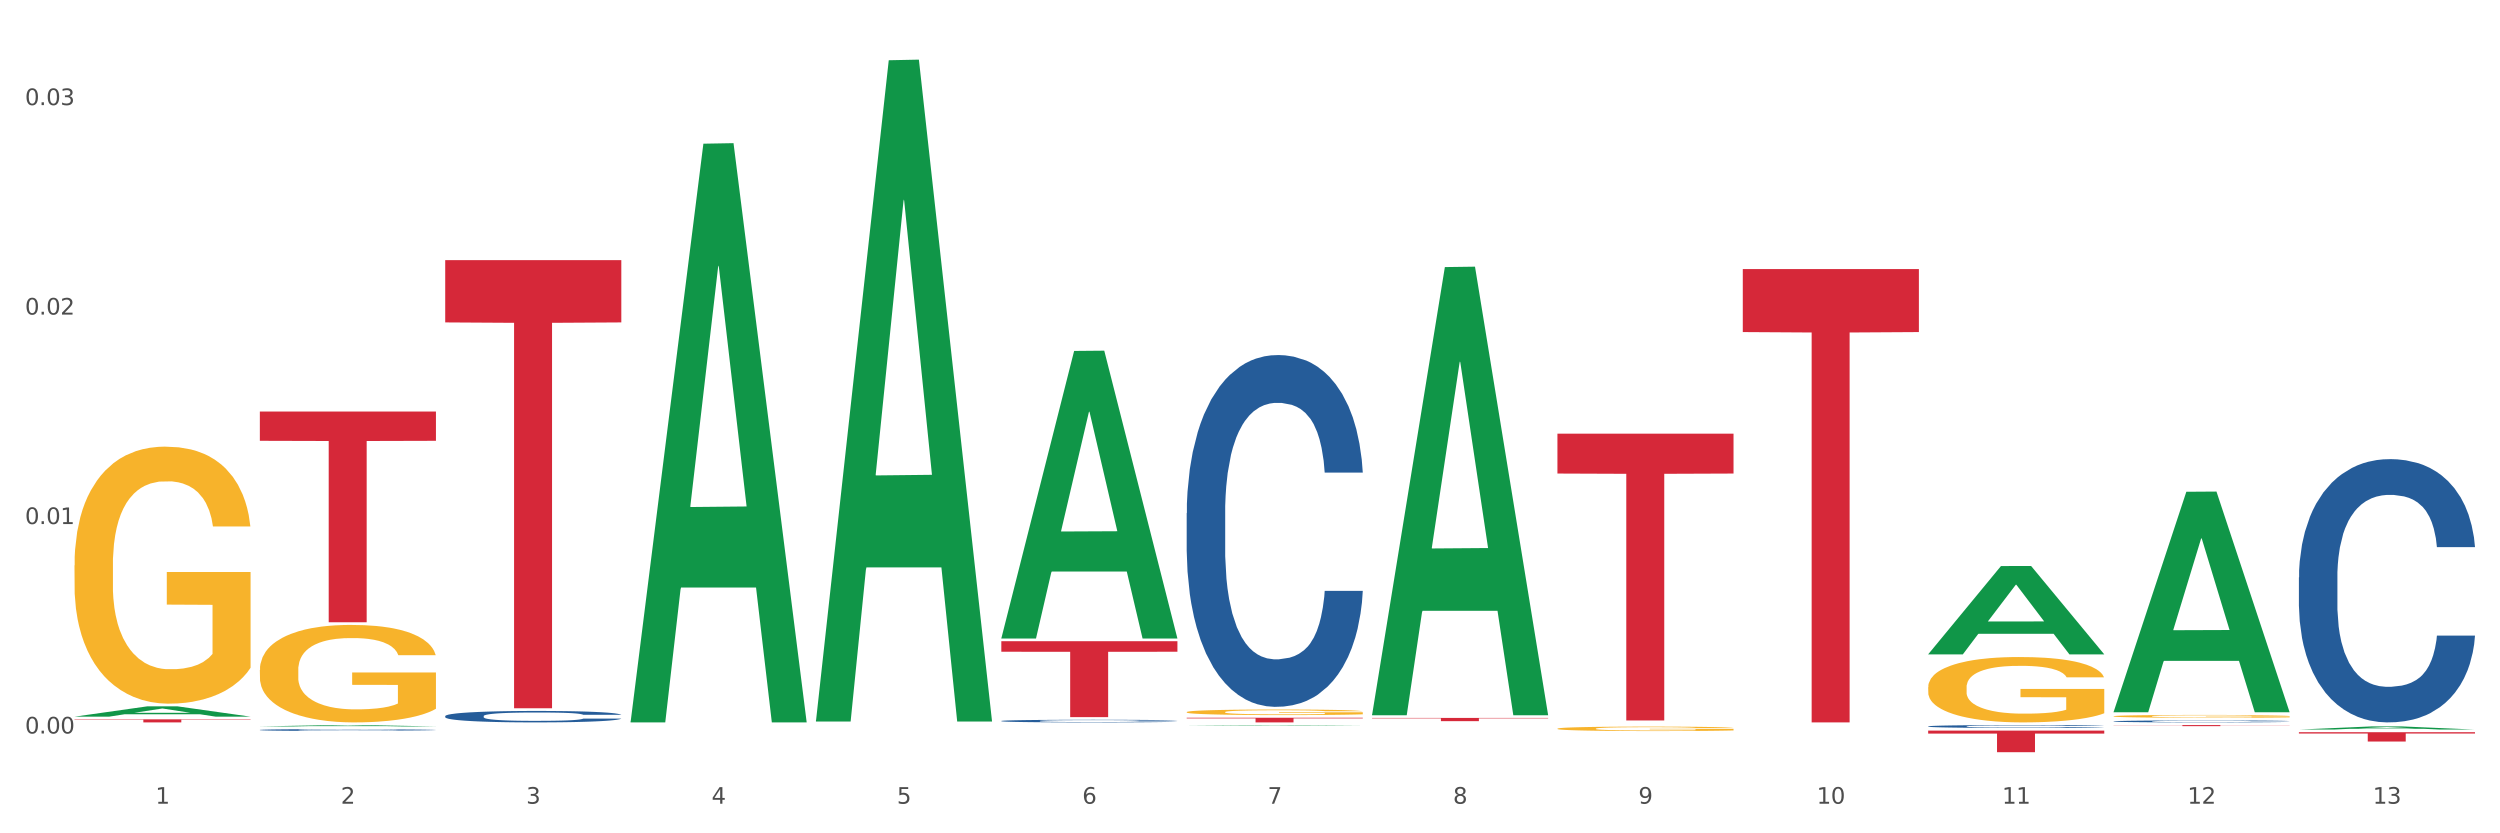
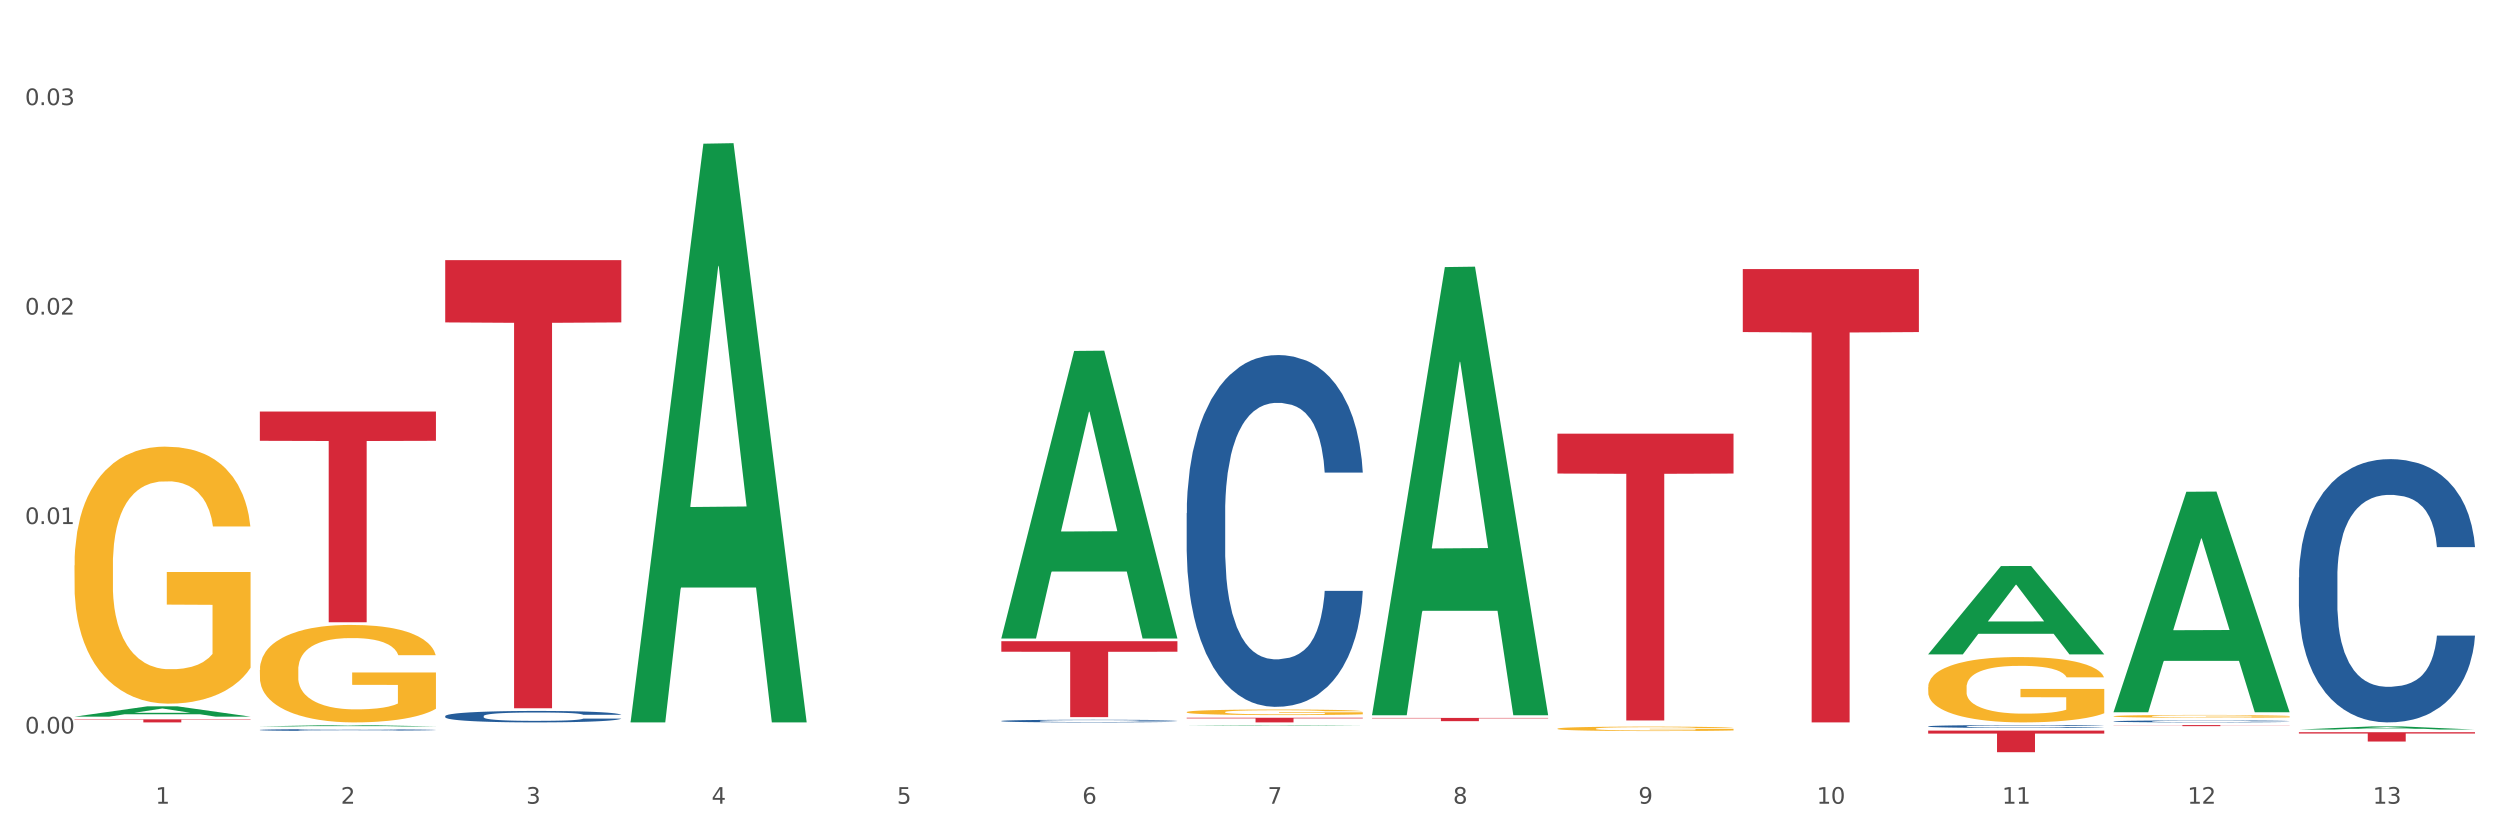
<svg xmlns="http://www.w3.org/2000/svg" xmlns:xlink="http://www.w3.org/1999/xlink" width="1080pt" height="360pt" viewBox="0 0 1080 360" version="1.1">
  <rect x="0" y="0" width="1080" height="360" fill="#333333" stroke="none" />
  <defs>
    <style type="text/css">*{stroke-linejoin: round; stroke-linecap: butt}</style>
  </defs>
  <g id="figure_1">
    <g id="patch_1">
      <path d="M 0 360  L 1080 360  L 1080 0  L 0 0  z " style="fill: #ffffff; stroke: #ffffff; stroke-linejoin: miter" />
    </g>
    <g id="axes_1">
      <g id="matplotlib.axis_1">
        <g id="xtick_1">
          <g id="text_1">
            <g style="fill: #4d4d4d" transform="translate(67.159 347.204) scale(0.096 -0.096)">
              <defs>
                <path id="DejaVuSans-31" d="M 794 531  L 1825 531  L 1825 4091  L 703 3866  L 703 4441  L 1819 4666  L 2450 4666  L 2450 531  L 3481 531  L 3481 0  L 794 0  L 794 531  z " transform="scale(0.016)" />
              </defs>
              <use xlink:href="#DejaVuSans-31" />
            </g>
          </g>
        </g>
        <g id="xtick_2">
          <g id="text_2">
            <g style="fill: #4d4d4d" transform="translate(147.238 347.204) scale(0.096 -0.096)">
              <defs>
                <path id="DejaVuSans-32" d="M 1228 531  L 3431 531  L 3431 0  L 469 0  L 469 531  Q 828 903 1448 1529  Q 2069 2156 2228 2338  Q 2531 2678 2651 2914  Q 2772 3150 2772 3378  Q 2772 3750 2511 3984  Q 2250 4219 1831 4219  Q 1534 4219 1204 4116  Q 875 4013 500 3803  L 500 4441  Q 881 4594 1212 4672  Q 1544 4750 1819 4750  Q 2544 4750 2975 4387  Q 3406 4025 3406 3419  Q 3406 3131 3298 2873  Q 3191 2616 2906 2266  Q 2828 2175 2409 1742  Q 1991 1309 1228 531  z " transform="scale(0.016)" />
              </defs>
              <use xlink:href="#DejaVuSans-32" />
            </g>
          </g>
        </g>
        <g id="xtick_3">
          <g id="text_3">
            <g style="fill: #4d4d4d" transform="translate(227.317 347.204) scale(0.096 -0.096)">
              <defs>
                <path id="DejaVuSans-33" d="M 2597 2516  Q 3050 2419 3304 2112  Q 3559 1806 3559 1356  Q 3559 666 3084 287  Q 2609 -91 1734 -91  Q 1441 -91 1130 -33  Q 819 25 488 141  L 488 750  Q 750 597 1062 519  Q 1375 441 1716 441  Q 2309 441 2620 675  Q 2931 909 2931 1356  Q 2931 1769 2642 2001  Q 2353 2234 1838 2234  L 1294 2234  L 1294 2753  L 1863 2753  Q 2328 2753 2575 2939  Q 2822 3125 2822 3475  Q 2822 3834 2567 4026  Q 2313 4219 1838 4219  Q 1578 4219 1281 4162  Q 984 4106 628 3988  L 628 4550  Q 988 4650 1302 4700  Q 1616 4750 1894 4750  Q 2613 4750 3031 4423  Q 3450 4097 3450 3541  Q 3450 3153 3228 2886  Q 3006 2619 2597 2516  z " transform="scale(0.016)" />
              </defs>
              <use xlink:href="#DejaVuSans-33" />
            </g>
          </g>
        </g>
        <g id="xtick_4">
          <g id="text_4">
            <g style="fill: #4d4d4d" transform="translate(307.396 347.204) scale(0.096 -0.096)">
              <defs>
                <path id="DejaVuSans-34" d="M 2419 4116  L 825 1625  L 2419 1625  L 2419 4116  z M 2253 4666  L 3047 4666  L 3047 1625  L 3713 1625  L 3713 1100  L 3047 1100  L 3047 0  L 2419 0  L 2419 1100  L 313 1100  L 313 1709  L 2253 4666  z " transform="scale(0.016)" />
              </defs>
              <use xlink:href="#DejaVuSans-34" />
            </g>
          </g>
        </g>
        <g id="xtick_5">
          <g id="text_5">
            <g style="fill: #4d4d4d" transform="translate(387.475 347.204) scale(0.096 -0.096)">
              <defs>
                <path id="DejaVuSans-35" d="M 691 4666  L 3169 4666  L 3169 4134  L 1269 4134  L 1269 2991  Q 1406 3038 1543 3061  Q 1681 3084 1819 3084  Q 2600 3084 3056 2656  Q 3513 2228 3513 1497  Q 3513 744 3044 326  Q 2575 -91 1722 -91  Q 1428 -91 1123 -41  Q 819 9 494 109  L 494 744  Q 775 591 1075 516  Q 1375 441 1709 441  Q 2250 441 2565 725  Q 2881 1009 2881 1497  Q 2881 1984 2565 2268  Q 2250 2553 1709 2553  Q 1456 2553 1204 2497  Q 953 2441 691 2322  L 691 4666  z " transform="scale(0.016)" />
              </defs>
              <use xlink:href="#DejaVuSans-35" />
            </g>
          </g>
        </g>
        <g id="xtick_6">
          <g id="text_6">
            <g style="fill: #4d4d4d" transform="translate(467.554 347.204) scale(0.096 -0.096)">
              <defs>
                <path id="DejaVuSans-36" d="M 2113 2584  Q 1688 2584 1439 2293  Q 1191 2003 1191 1497  Q 1191 994 1439 701  Q 1688 409 2113 409  Q 2538 409 2786 701  Q 3034 994 3034 1497  Q 3034 2003 2786 2293  Q 2538 2584 2113 2584  z M 3366 4563  L 3366 3988  Q 3128 4100 2886 4159  Q 2644 4219 2406 4219  Q 1781 4219 1451 3797  Q 1122 3375 1075 2522  Q 1259 2794 1537 2939  Q 1816 3084 2150 3084  Q 2853 3084 3261 2657  Q 3669 2231 3669 1497  Q 3669 778 3244 343  Q 2819 -91 2113 -91  Q 1303 -91 875 529  Q 447 1150 447 2328  Q 447 3434 972 4092  Q 1497 4750 2381 4750  Q 2619 4750 2861 4703  Q 3103 4656 3366 4563  z " transform="scale(0.016)" />
              </defs>
              <use xlink:href="#DejaVuSans-36" />
            </g>
          </g>
        </g>
        <g id="xtick_7">
          <g id="text_7">
            <g style="fill: #4d4d4d" transform="translate(547.634 347.204) scale(0.096 -0.096)">
              <defs>
                <path id="DejaVuSans-37" d="M 525 4666  L 3525 4666  L 3525 4397  L 1831 0  L 1172 0  L 2766 4134  L 525 4134  L 525 4666  z " transform="scale(0.016)" />
              </defs>
              <use xlink:href="#DejaVuSans-37" />
            </g>
          </g>
        </g>
        <g id="xtick_8">
          <g id="text_8">
            <g style="fill: #4d4d4d" transform="translate(627.713 347.204) scale(0.096 -0.096)">
              <defs>
                <path id="DejaVuSans-38" d="M 2034 2216  Q 1584 2216 1326 1975  Q 1069 1734 1069 1313  Q 1069 891 1326 650  Q 1584 409 2034 409  Q 2484 409 2743 651  Q 3003 894 3003 1313  Q 3003 1734 2745 1975  Q 2488 2216 2034 2216  z M 1403 2484  Q 997 2584 770 2862  Q 544 3141 544 3541  Q 544 4100 942 4425  Q 1341 4750 2034 4750  Q 2731 4750 3128 4425  Q 3525 4100 3525 3541  Q 3525 3141 3298 2862  Q 3072 2584 2669 2484  Q 3125 2378 3379 2068  Q 3634 1759 3634 1313  Q 3634 634 3220 271  Q 2806 -91 2034 -91  Q 1263 -91 848 271  Q 434 634 434 1313  Q 434 1759 690 2068  Q 947 2378 1403 2484  z M 1172 3481  Q 1172 3119 1398 2916  Q 1625 2713 2034 2713  Q 2441 2713 2670 2916  Q 2900 3119 2900 3481  Q 2900 3844 2670 4047  Q 2441 4250 2034 4250  Q 1625 4250 1398 4047  Q 1172 3844 1172 3481  z " transform="scale(0.016)" />
              </defs>
              <use xlink:href="#DejaVuSans-38" />
            </g>
          </g>
        </g>
        <g id="xtick_9">
          <g id="text_9">
            <g style="fill: #4d4d4d" transform="translate(707.792 347.204) scale(0.096 -0.096)">
              <defs>
                <path id="DejaVuSans-39" d="M 703 97  L 703 672  Q 941 559 1184 500  Q 1428 441 1663 441  Q 2288 441 2617 861  Q 2947 1281 2994 2138  Q 2813 1869 2534 1725  Q 2256 1581 1919 1581  Q 1219 1581 811 2004  Q 403 2428 403 3163  Q 403 3881 828 4315  Q 1253 4750 1959 4750  Q 2769 4750 3195 4129  Q 3622 3509 3622 2328  Q 3622 1225 3098 567  Q 2575 -91 1691 -91  Q 1453 -91 1209 -44  Q 966 3 703 97  z M 1959 2075  Q 2384 2075 2632 2365  Q 2881 2656 2881 3163  Q 2881 3666 2632 3958  Q 2384 4250 1959 4250  Q 1534 4250 1286 3958  Q 1038 3666 1038 3163  Q 1038 2656 1286 2365  Q 1534 2075 1959 2075  z " transform="scale(0.016)" />
              </defs>
              <use xlink:href="#DejaVuSans-39" />
            </g>
          </g>
        </g>
        <g id="xtick_10">
          <g id="text_10">
            <g style="fill: #4d4d4d" transform="translate(784.817 347.204) scale(0.096 -0.096)">
              <defs>
                <path id="DejaVuSans-30" d="M 2034 4250  Q 1547 4250 1301 3770  Q 1056 3291 1056 2328  Q 1056 1369 1301 889  Q 1547 409 2034 409  Q 2525 409 2770 889  Q 3016 1369 3016 2328  Q 3016 3291 2770 3770  Q 2525 4250 2034 4250  z M 2034 4750  Q 2819 4750 3233 4129  Q 3647 3509 3647 2328  Q 3647 1150 3233 529  Q 2819 -91 2034 -91  Q 1250 -91 836 529  Q 422 1150 422 2328  Q 422 3509 836 4129  Q 1250 4750 2034 4750  z " transform="scale(0.016)" />
              </defs>
              <use xlink:href="#DejaVuSans-31" />
              <use xlink:href="#DejaVuSans-30" transform="translate(63.623 0)" />
            </g>
          </g>
        </g>
        <g id="xtick_11">
          <g id="text_11">
            <g style="fill: #4d4d4d" transform="translate(864.896 347.204) scale(0.096 -0.096)">
              <use xlink:href="#DejaVuSans-31" />
              <use xlink:href="#DejaVuSans-31" transform="translate(63.623 0)" />
            </g>
          </g>
        </g>
        <g id="xtick_12">
          <g id="text_12">
            <g style="fill: #4d4d4d" transform="translate(944.975 347.204) scale(0.096 -0.096)">
              <use xlink:href="#DejaVuSans-31" />
              <use xlink:href="#DejaVuSans-32" transform="translate(63.623 0)" />
            </g>
          </g>
        </g>
        <g id="xtick_13">
          <g id="text_13">
            <g style="fill: #4d4d4d" transform="translate(1025.054 347.204) scale(0.096 -0.096)">
              <use xlink:href="#DejaVuSans-31" />
              <use xlink:href="#DejaVuSans-33" transform="translate(63.623 0)" />
            </g>
          </g>
        </g>
        <g id="xtick_14" />
        <g id="xtick_15" />
        <g id="xtick_16" />
        <g id="xtick_17" />
        <g id="xtick_18" />
        <g id="xtick_19" />
        <g id="xtick_20" />
        <g id="xtick_21" />
        <g id="xtick_22" />
        <g id="xtick_23" />
        <g id="xtick_24" />
        <g id="xtick_25" />
      </g>
      <g id="matplotlib.axis_2">
        <g id="ytick_1">
          <g id="text_14">
            <g style="fill: #4d4d4d" transform="translate(10.8 316.874) scale(0.096 -0.096)">
              <defs>
                <path id="DejaVuSans-2e" d="M 684 794  L 1344 794  L 1344 0  L 684 0  L 684 794  z " transform="scale(0.016)" />
              </defs>
              <use xlink:href="#DejaVuSans-30" />
              <use xlink:href="#DejaVuSans-2e" transform="translate(63.623 0)" />
              <use xlink:href="#DejaVuSans-30" transform="translate(95.41 0)" />
              <use xlink:href="#DejaVuSans-30" transform="translate(159.033 0)" />
            </g>
          </g>
        </g>
        <g id="ytick_2">
          <g id="text_15">
            <g style="fill: #4d4d4d" transform="translate(10.8 226.386) scale(0.096 -0.096)">
              <use xlink:href="#DejaVuSans-30" />
              <use xlink:href="#DejaVuSans-2e" transform="translate(63.623 0)" />
              <use xlink:href="#DejaVuSans-30" transform="translate(95.41 0)" />
              <use xlink:href="#DejaVuSans-31" transform="translate(159.033 0)" />
            </g>
          </g>
        </g>
        <g id="ytick_3">
          <g id="text_16">
            <g style="fill: #4d4d4d" transform="translate(10.8 135.898) scale(0.096 -0.096)">
              <use xlink:href="#DejaVuSans-30" />
              <use xlink:href="#DejaVuSans-2e" transform="translate(63.623 0)" />
              <use xlink:href="#DejaVuSans-30" transform="translate(95.41 0)" />
              <use xlink:href="#DejaVuSans-32" transform="translate(159.033 0)" />
            </g>
          </g>
        </g>
        <g id="ytick_4">
          <g id="text_17">
            <g style="fill: #4d4d4d" transform="translate(10.8 45.409) scale(0.096 -0.096)">
              <use xlink:href="#DejaVuSans-30" />
              <use xlink:href="#DejaVuSans-2e" transform="translate(63.623 0)" />
              <use xlink:href="#DejaVuSans-30" transform="translate(95.41 0)" />
              <use xlink:href="#DejaVuSans-33" transform="translate(159.033 0)" />
            </g>
          </g>
        </g>
        <g id="ytick_5" />
        <g id="ytick_6" />
        <g id="ytick_7" />
      </g>
      <g id="PolyCollection_1">
        <path d="M 32.175 309.589  L 32.253 309.585  L 63.625 305.141  L 76.644 305.137  L 108.25 309.597  L 93.192 309.597  L 86.369 308.559  L 53.978 308.559  L 53.743 308.575  L 47.155 309.597  L 32.175 309.597  L 32.175 309.589  L 58.056 307.939  L 82.291 307.934  L 70.291 306.087  L 70.134 306.079  L 69.977 306.092  L 57.978 307.934  L 58.056 307.939  L 32.175 309.589  z " clip-path="url(#p387807d5bc)" style="fill: #109648" />
        <path d="M 672.808 314.783  L 672.898 314.782  L 672.898 314.719  L 673.078 314.664  L 673.976 314.533  L 675.323 314.424  L 676.311 314.366  L 677.299 314.319  L 678.467 314.272  L 679.904 314.223  L 682.508 314.151  L 684.125 314.114  L 686.101 314.076  L 689.694 314.019  L 692.299 313.988  L 694.993 313.962  L 699.394 313.93  L 702.268 313.916  L 705.322 313.906  L 709.005 313.899  L 711.789 313.897  L 717.896 313.902  L 723.106 313.918  L 725.621 313.93  L 728.854 313.951  L 730.561 313.965  L 733.345 313.993  L 736.219 314.03  L 738.195 314.062  L 741.159 314.121  L 743.405 314.181  L 745.47 314.254  L 746.548 314.305  L 747.357 314.352  L 748.075 314.407  L 748.794 314.493  L 732.626 314.493  L 731.998 314.431  L 731.01 314.373  L 729.573 314.317  L 728.315 314.282  L 726.16 314.239  L 724.184 314.21  L 722.118 314.189  L 719.603 314.172  L 717.627 314.163  L 714.843 314.156  L 709.364 314.158  L 705.681 314.172  L 703.166 314.189  L 701.55 314.205  L 700.113 314.223  L 698.496 314.247  L 696.61 314.284  L 695.263 314.317  L 693.915 314.359  L 692.837 314.401  L 691.849 314.451  L 691.041 314.503  L 690.412 314.557  L 689.873 314.624  L 689.424 314.734  L 689.424 314.974  L 689.604 315.029  L 690.053 315.101  L 690.592 315.155  L 691.49 315.22  L 692.299 315.263  L 693.825 315.327  L 695.532 315.379  L 696.879 315.412  L 698.226 315.44  L 700.562 315.479  L 703.166 315.511  L 705.412 315.53  L 708.466 315.547  L 710.531 315.554  L 712.328 315.558  L 716.729 315.558  L 719.872 315.553  L 723.375 315.54  L 726.07 315.525  L 728.315 315.505  L 730.83 315.474  L 732.447 315.444  L 732.447 315.078  L 712.687 315.076  L 712.687 314.832  L 748.883 314.832  L 748.883 315.547  L 747.357 315.584  L 745.65 315.617  L 743.854 315.647  L 741.159 315.684  L 737.926 315.719  L 735.052 315.744  L 731.998 315.765  L 728.405 315.784  L 723.735 315.801  L 720.86 315.808  L 717.268 315.814  L 713.046 315.815  L 709.364 315.812  L 705.771 315.803  L 701.999 315.787  L 698.316 315.765  L 695.532 315.742  L 692.748 315.714  L 689.784 315.677  L 687.448 315.642  L 685.652 315.61  L 683.676 315.57  L 681.52 315.518  L 679.904 315.47  L 678.467 315.421  L 676.94 315.358  L 675.862 315.304  L 674.784 315.235  L 674.155 315.185  L 673.437 315.106  L 672.898 314.995  L 672.808 314.783  z " clip-path="url(#p387807d5bc)" style="fill: #f7b32b" />
        <path d="M 832.967 296.887  L 833.056 296.861  L 833.056 295.932  L 833.236 295.133  L 834.134 293.198  L 835.481 291.599  L 836.469 290.748  L 837.457 290.052  L 838.625 289.356  L 840.062 288.634  L 842.667 287.576  L 844.283 287.035  L 846.259 286.467  L 849.852 285.642  L 852.457 285.178  L 855.151 284.791  L 859.552 284.327  L 862.427 284.12  L 865.48 283.966  L 869.163 283.862  L 871.947 283.837  L 878.055 283.914  L 883.264 284.146  L 885.779 284.327  L 889.012 284.636  L 890.719 284.842  L 893.503 285.255  L 896.377 285.797  L 898.353 286.261  L 901.317 287.138  L 903.563 288.015  L 905.629 289.098  L 906.706 289.846  L 907.515 290.542  L 908.233 291.342  L 908.952 292.605  L 892.785 292.605  L 892.156 291.703  L 891.168 290.852  L 889.731 290.026  L 888.474 289.51  L 886.318 288.866  L 884.342 288.453  L 882.276 288.144  L 879.761 287.886  L 877.785 287.757  L 875.001 287.654  L 869.522 287.679  L 865.84 287.886  L 863.325 288.144  L 861.708 288.376  L 860.271 288.634  L 858.654 288.995  L 856.768 289.536  L 855.421 290.026  L 854.074 290.645  L 852.996 291.264  L 852.008 291.986  L 851.199 292.76  L 850.571 293.56  L 850.032 294.54  L 849.583 296.164  L 849.583 299.698  L 849.762 300.497  L 850.211 301.555  L 850.75 302.354  L 851.648 303.308  L 852.457 303.953  L 853.984 304.882  L 855.69 305.655  L 857.038 306.145  L 858.385 306.558  L 860.72 307.125  L 863.325 307.589  L 865.57 307.873  L 868.624 308.131  L 870.69 308.234  L 872.486 308.286  L 876.887 308.286  L 880.031 308.208  L 883.534 308.028  L 886.228 307.796  L 888.474 307.512  L 890.988 307.048  L 892.605 306.609  L 892.605 301.219  L 872.845 301.193  L 872.845 297.609  L 909.042 297.609  L 909.042 308.131  L 907.515 308.673  L 905.808 309.163  L 904.012 309.601  L 901.317 310.143  L 898.084 310.659  L 895.21 311.02  L 892.156 311.329  L 888.563 311.613  L 883.893 311.871  L 881.019 311.974  L 877.426 312.051  L 873.205 312.077  L 869.522 312.025  L 865.929 311.896  L 862.157 311.664  L 858.475 311.329  L 855.69 310.994  L 852.906 310.581  L 849.942 310.04  L 847.607 309.524  L 845.81 309.06  L 843.834 308.466  L 841.679 307.693  L 840.062 306.996  L 838.625 306.274  L 837.098 305.346  L 836.02 304.546  L 834.942 303.54  L 834.314 302.792  L 833.595 301.632  L 833.056 300.007  L 832.967 296.887  z " clip-path="url(#p387807d5bc)" style="fill: #f7b32b" />
        <path d="M 913.046 309.42  L 913.135 309.419  L 913.135 309.379  L 913.315 309.344  L 914.213 309.26  L 915.561 309.191  L 916.549 309.154  L 917.537 309.124  L 918.704 309.094  L 920.141 309.062  L 922.746 309.016  L 924.363 308.993  L 926.339 308.968  L 929.931 308.933  L 932.536 308.912  L 935.231 308.896  L 939.632 308.876  L 942.506 308.867  L 945.559 308.86  L 949.242 308.855  L 952.026 308.854  L 958.134 308.858  L 963.343 308.868  L 965.858 308.876  L 969.092 308.889  L 970.798 308.898  L 973.582 308.916  L 976.457 308.939  L 978.433 308.959  L 981.397 308.997  L 983.642 309.035  L 985.708 309.082  L 986.786 309.115  L 987.594 309.145  L 988.312 309.18  L 989.031 309.234  L 972.864 309.234  L 972.235 309.195  L 971.247 309.158  L 969.81 309.123  L 968.553 309.1  L 966.397 309.072  L 964.421 309.054  L 962.355 309.041  L 959.84 309.03  L 957.864 309.024  L 955.08 309.02  L 949.601 309.021  L 945.919 309.03  L 943.404 309.041  L 941.787 309.051  L 940.35 309.062  L 938.733 309.078  L 936.847 309.101  L 935.5 309.123  L 934.153 309.149  L 933.075 309.176  L 932.087 309.208  L 931.279 309.241  L 930.65 309.276  L 930.111 309.318  L 929.662 309.389  L 929.662 309.542  L 929.841 309.577  L 930.291 309.622  L 930.829 309.657  L 931.728 309.698  L 932.536 309.726  L 934.063 309.767  L 935.769 309.8  L 937.117 309.821  L 938.464 309.839  L 940.799 309.864  L 943.404 309.884  L 945.649 309.896  L 948.703 309.907  L 950.769 309.912  L 952.565 309.914  L 956.966 309.914  L 960.11 309.911  L 963.613 309.903  L 966.307 309.893  L 968.553 309.881  L 971.068 309.86  L 972.684 309.841  L 972.684 309.608  L 952.925 309.607  L 952.925 309.451  L 989.121 309.451  L 989.121 309.907  L 987.594 309.931  L 985.887 309.952  L 984.091 309.971  L 981.397 309.995  L 978.163 310.017  L 975.289 310.033  L 972.235 310.046  L 968.643 310.058  L 963.972 310.07  L 961.098 310.074  L 957.505 310.077  L 953.284 310.078  L 949.601 310.076  L 946.009 310.071  L 942.236 310.061  L 938.554 310.046  L 935.769 310.032  L 932.985 310.014  L 930.021 309.99  L 927.686 309.968  L 925.89 309.948  L 923.914 309.922  L 921.758 309.888  L 920.141 309.858  L 918.704 309.827  L 917.177 309.787  L 916.099 309.752  L 915.022 309.708  L 914.393 309.676  L 913.674 309.626  L 913.135 309.555  L 913.046 309.42  z " clip-path="url(#p387807d5bc)" style="fill: #f7b32b" />
        <path d="M 512.65 221.667  L 512.74 221.528  L 512.74 217.642  L 513.01 212.368  L 513.999 202.652  L 515.258 195.295  L 517.416 186.69  L 518.585 183.081  L 520.114 179.056  L 523.261 172.532  L 526.858 166.98  L 529.376 163.927  L 531.264 161.983  L 535.49 158.513  L 537.918 156.987  L 540.436 155.738  L 542.594 154.905  L 546.191 153.933  L 549.069 153.517  L 552.396 153.378  L 555.184 153.517  L 558.871 154.072  L 564.266 155.738  L 566.334 156.709  L 569.122 158.375  L 571.999 160.595  L 574.337 162.816  L 577.035 166.009  L 579.823 170.173  L 582.52 175.447  L 584.409 180.305  L 585.937 185.441  L 587.286 191.686  L 588.275 198.488  L 588.725 204.178  L 572.269 204.178  L 571.819 199.043  L 570.92 193.491  L 570.021 189.743  L 569.032 186.69  L 567.503 183.22  L 566.154 180.999  L 563.906 178.362  L 561.838 176.696  L 560.129 175.725  L 558.061 174.892  L 553.655 174.059  L 550.508 174.059  L 548.529 174.337  L 546.101 175.031  L 544.033 176.002  L 541.605 177.668  L 539.717 179.472  L 537.828 181.832  L 536.749 183.497  L 535.131 186.551  L 534.052 189.049  L 532.613 193.352  L 531.804 196.406  L 530.365 204.317  L 529.735 210.147  L 529.466 214.172  L 529.286 218.614  L 529.286 240.266  L 529.825 249.982  L 530.275 254.146  L 530.994 258.865  L 532.343 264.972  L 534.321 270.941  L 536.39 275.244  L 538.098 277.881  L 539.717 279.824  L 541.335 281.351  L 543.314 282.739  L 544.932 283.572  L 547.36 284.404  L 550.238 284.821  L 552.486 284.821  L 557.072 284.127  L 559.14 283.433  L 561.119 282.461  L 563.277 280.934  L 564.985 279.269  L 565.974 278.02  L 567.593 275.382  L 568.852 272.606  L 569.931 269.414  L 570.65 266.638  L 571.46 262.474  L 572.089 257.755  L 572.269 255.257  L 588.725 255.257  L 588.365 260.253  L 587.736 265.111  L 586.477 271.635  L 585.488 275.382  L 583.959 279.963  L 582.341 283.849  L 580.092 288.152  L 578.024 291.344  L 575.866 294.12  L 573.528 296.619  L 569.302 300.089  L 567.773 301.06  L 564.536 302.726  L 562.018 303.697  L 558.331 304.669  L 554.554 305.224  L 550.598 305.363  L 547.091 305.085  L 543.224 304.253  L 540.796 303.42  L 538.098 302.171  L 534.951 300.227  L 531.983 297.868  L 529.196 295.092  L 526.588 291.9  L 524.16 288.291  L 521.013 282.322  L 518.675 276.493  L 516.966 271.08  L 515.797 266.499  L 514.628 260.67  L 513.999 256.645  L 513.01 246.929  L 512.65 237.907  L 512.65 221.667  z " clip-path="url(#p387807d5bc)" style="fill: #255c99" />
        <path d="M 993.125 316.323  L 1069.2 316.323  L 1069.2 316.883  L 1039.275 316.887  L 1039.275 320.356  L 1022.87 320.356  L 1022.87 316.887  L 993.125 316.883  L 993.125 316.327  L 993.125 316.323  z " clip-path="url(#p387807d5bc)" style="fill: #d62839" />
        <path d="M 913.046 313.227  L 989.121 313.227  L 989.121 313.292  L 959.196 313.293  L 959.196 313.698  L 942.791 313.698  L 942.791 313.293  L 913.046 313.292  L 913.046 313.227  L 913.046 313.227  z " clip-path="url(#p387807d5bc)" style="fill: #d62839" />
        <path d="M 832.967 315.615  L 909.042 315.615  L 909.042 316.912  L 879.116 316.921  L 879.116 324.95  L 862.712 324.95  L 862.712 316.921  L 832.967 316.912  L 832.967 315.623  L 832.967 315.615  z " clip-path="url(#p387807d5bc)" style="fill: #d62839" />
        <path d="M 752.887 116.237  L 828.963 116.237  L 828.963 143.453  L 799.037 143.637  L 799.037 312.077  L 782.632 312.077  L 782.632 143.637  L 752.887 143.453  L 752.887 116.421  L 752.887 116.237  z " clip-path="url(#p387807d5bc)" style="fill: #d62839" />
        <path d="M 672.808 187.353  L 748.883 187.353  L 748.883 204.571  L 718.958 204.688  L 718.958 311.255  L 702.553 311.255  L 702.553 204.688  L 672.808 204.571  L 672.808 187.469  L 672.808 187.353  z " clip-path="url(#p387807d5bc)" style="fill: #d62839" />
        <path d="M 512.65 307.624  L 512.74 307.622  L 512.74 307.543  L 512.919 307.475  L 513.818 307.31  L 515.165 307.174  L 516.153 307.101  L 517.141 307.042  L 518.308 306.983  L 519.745 306.921  L 522.35 306.831  L 523.967 306.785  L 525.943 306.737  L 529.536 306.667  L 532.14 306.627  L 534.835 306.594  L 539.236 306.555  L 542.11 306.537  L 545.164 306.524  L 548.846 306.515  L 551.631 306.513  L 557.738 306.52  L 562.948 306.539  L 565.462 306.555  L 568.696 306.581  L 570.402 306.599  L 573.187 306.634  L 576.061 306.68  L 578.037 306.719  L 581.001 306.794  L 583.246 306.869  L 585.312 306.961  L 586.39 307.025  L 587.198 307.084  L 587.917 307.152  L 588.635 307.259  L 572.468 307.259  L 571.839 307.183  L 570.851 307.11  L 569.414 307.04  L 568.157 306.996  L 566.001 306.941  L 564.025 306.906  L 561.96 306.88  L 559.445 306.858  L 557.469 306.847  L 554.684 306.838  L 549.206 306.84  L 545.523 306.858  L 543.008 306.88  L 541.391 306.899  L 539.954 306.921  L 538.338 306.952  L 536.451 306.998  L 535.104 307.04  L 533.757 307.093  L 532.679 307.145  L 531.691 307.207  L 530.883 307.273  L 530.254 307.341  L 529.715 307.424  L 529.266 307.562  L 529.266 307.863  L 529.446 307.931  L 529.895 308.021  L 530.434 308.089  L 531.332 308.171  L 532.14 308.226  L 533.667 308.305  L 535.374 308.371  L 536.721 308.412  L 538.068 308.447  L 540.403 308.496  L 543.008 308.535  L 545.254 308.559  L 548.307 308.581  L 550.373 308.59  L 552.169 308.595  L 556.571 308.595  L 559.714 308.588  L 563.217 308.573  L 565.912 308.553  L 568.157 308.529  L 570.672 308.489  L 572.289 308.452  L 572.289 307.993  L 552.529 307.991  L 552.529 307.685  L 588.725 307.685  L 588.725 308.581  L 587.198 308.627  L 585.492 308.669  L 583.695 308.707  L 581.001 308.753  L 577.767 308.797  L 574.893 308.827  L 571.839 308.854  L 568.247 308.878  L 563.576 308.9  L 560.702 308.909  L 557.109 308.915  L 552.888 308.917  L 549.206 308.913  L 545.613 308.902  L 541.841 308.882  L 538.158 308.854  L 535.374 308.825  L 532.589 308.79  L 529.625 308.744  L 527.29 308.7  L 525.494 308.66  L 523.518 308.61  L 521.362 308.544  L 519.745 308.485  L 518.308 308.423  L 516.781 308.344  L 515.704 308.276  L 514.626 308.19  L 513.997 308.127  L 513.279 308.028  L 512.74 307.89  L 512.65 307.624  z " clip-path="url(#p387807d5bc)" style="fill: #f7b32b" />
        <path d="M 592.729 310.142  L 668.804 310.142  L 668.804 310.336  L 638.879 310.337  L 638.879 311.539  L 622.474 311.539  L 622.474 310.337  L 592.729 310.336  L 592.729 310.143  L 592.729 310.142  z " clip-path="url(#p387807d5bc)" style="fill: #d62839" />
        <path d="M 432.571 276.997  L 508.646 276.997  L 508.646 281.554  L 478.721 281.585  L 478.721 309.79  L 462.316 309.79  L 462.316 281.585  L 432.571 281.554  L 432.571 277.028  L 432.571 276.997  z " clip-path="url(#p387807d5bc)" style="fill: #d62839" />
        <path d="M 192.333 112.378  L 268.408 112.378  L 268.408 139.282  L 238.483 139.464  L 238.483 305.977  L 222.078 305.977  L 222.078 139.464  L 192.333 139.282  L 192.333 112.56  L 192.333 112.378  z " clip-path="url(#p387807d5bc)" style="fill: #d62839" />
        <path d="M 112.254 177.777  L 188.329 177.777  L 188.329 190.429  L 158.404 190.514  L 158.404 268.816  L 141.999 268.816  L 141.999 190.514  L 112.254 190.429  L 112.254 177.863  L 112.254 177.777  z " clip-path="url(#p387807d5bc)" style="fill: #d62839" />
        <path d="M 32.175 310.747  L 108.25 310.747  L 108.25 310.932  L 78.325 310.933  L 78.325 312.077  L 61.92 312.077  L 61.92 310.933  L 32.175 310.932  L 32.175 310.748  L 32.175 310.747  z " clip-path="url(#p387807d5bc)" style="fill: #d62839" />
        <path d="M 112.254 315.331  L 112.344 315.33  L 112.344 315.31  L 112.614 315.282  L 113.603 315.231  L 114.862 315.192  L 117.02 315.146  L 118.189 315.127  L 119.718 315.106  L 122.865 315.071  L 126.462 315.042  L 128.98 315.026  L 130.868 315.016  L 135.095 314.997  L 137.523 314.989  L 140.04 314.983  L 142.199 314.978  L 145.796 314.973  L 148.673 314.971  L 152 314.97  L 154.788 314.971  L 158.475 314.974  L 163.87 314.983  L 165.938 314.988  L 168.726 314.997  L 171.604 315.008  L 173.942 315.02  L 176.639 315.037  L 179.427 315.059  L 182.125 315.087  L 184.013 315.113  L 185.542 315.14  L 186.891 315.173  L 187.88 315.209  L 188.329 315.239  L 171.873 315.239  L 171.424 315.212  L 170.525 315.182  L 169.625 315.162  L 168.636 315.146  L 167.107 315.128  L 165.759 315.116  L 163.51 315.102  L 161.442 315.093  L 159.734 315.088  L 157.665 315.084  L 153.259 315.08  L 150.112 315.08  L 148.134 315.081  L 145.706 315.085  L 143.637 315.09  L 141.209 315.099  L 139.321 315.108  L 137.433 315.121  L 136.354 315.129  L 134.735 315.146  L 133.656 315.159  L 132.217 315.181  L 131.408 315.198  L 129.969 315.239  L 129.34 315.27  L 129.07 315.291  L 128.89 315.315  L 128.89 315.429  L 129.43 315.481  L 129.879 315.503  L 130.599 315.528  L 131.947 315.56  L 133.926 315.591  L 135.994 315.614  L 137.702 315.628  L 139.321 315.638  L 140.94 315.646  L 142.918 315.654  L 144.537 315.658  L 146.965 315.663  L 149.842 315.665  L 152.09 315.665  L 156.676 315.661  L 158.745 315.657  L 160.723 315.652  L 162.881 315.644  L 164.59 315.635  L 165.579 315.629  L 167.197 315.615  L 168.456 315.6  L 169.535 315.583  L 170.255 315.569  L 171.064 315.547  L 171.694 315.522  L 171.873 315.509  L 188.329 315.509  L 187.97 315.535  L 187.34 315.561  L 186.081 315.595  L 185.092 315.615  L 183.563 315.639  L 181.945 315.66  L 179.697 315.682  L 177.628 315.699  L 175.47 315.714  L 173.132 315.727  L 168.906 315.745  L 167.377 315.75  L 164.14 315.759  L 161.622 315.764  L 157.935 315.77  L 154.158 315.772  L 150.202 315.773  L 146.695 315.772  L 142.828 315.767  L 140.4 315.763  L 137.702 315.756  L 134.555 315.746  L 131.588 315.734  L 128.8 315.719  L 126.192 315.702  L 123.764 315.683  L 120.617 315.652  L 118.279 315.621  L 116.57 315.592  L 115.401 315.568  L 114.232 315.537  L 113.603 315.516  L 112.614 315.465  L 112.254 315.417  L 112.254 315.331  z " clip-path="url(#p387807d5bc)" style="fill: #255c99" />
        <path d="M 192.333 309.351  L 192.423 309.347  L 192.423 309.22  L 192.693 309.048  L 193.682 308.732  L 194.941 308.492  L 197.099 308.212  L 198.268 308.094  L 199.797 307.963  L 202.944 307.751  L 206.541 307.57  L 209.059 307.471  L 210.947 307.407  L 215.174 307.294  L 217.602 307.245  L 220.12 307.204  L 222.278 307.177  L 225.875 307.145  L 228.752 307.132  L 232.079 307.127  L 234.867 307.132  L 238.554 307.15  L 243.949 307.204  L 246.018 307.236  L 248.805 307.29  L 251.683 307.362  L 254.021 307.434  L 256.718 307.538  L 259.506 307.674  L 262.204 307.846  L 264.092 308.004  L 265.621 308.171  L 266.97 308.375  L 267.959 308.596  L 268.408 308.782  L 251.953 308.782  L 251.503 308.614  L 250.604 308.433  L 249.704 308.311  L 248.715 308.212  L 247.187 308.099  L 245.838 308.027  L 243.59 307.941  L 241.521 307.886  L 239.813 307.855  L 237.745 307.828  L 233.338 307.801  L 230.191 307.801  L 228.213 307.81  L 225.785 307.832  L 223.717 307.864  L 221.289 307.918  L 219.4 307.977  L 217.512 308.054  L 216.433 308.108  L 214.814 308.207  L 213.735 308.289  L 212.296 308.429  L 211.487 308.528  L 210.048 308.786  L 209.419 308.976  L 209.149 309.107  L 208.969 309.252  L 208.969 309.957  L 209.509 310.273  L 209.958 310.409  L 210.678 310.563  L 212.027 310.762  L 214.005 310.956  L 216.073 311.096  L 217.782 311.182  L 219.4 311.245  L 221.019 311.295  L 222.997 311.34  L 224.616 311.367  L 227.044 311.394  L 229.921 311.408  L 232.169 311.408  L 236.755 311.385  L 238.824 311.363  L 240.802 311.331  L 242.96 311.281  L 244.669 311.227  L 245.658 311.186  L 247.276 311.101  L 248.535 311.01  L 249.615 310.906  L 250.334 310.816  L 251.143 310.68  L 251.773 310.526  L 251.953 310.445  L 268.408 310.445  L 268.049 310.608  L 267.419 310.766  L 266.16 310.979  L 265.171 311.101  L 263.643 311.25  L 262.024 311.376  L 259.776 311.516  L 257.708 311.62  L 255.549 311.711  L 253.211 311.792  L 248.985 311.905  L 247.456 311.937  L 244.219 311.991  L 241.701 312.023  L 238.014 312.054  L 234.238 312.072  L 230.281 312.077  L 226.774 312.068  L 222.907 312.041  L 220.479 312.014  L 217.782 311.973  L 214.634 311.91  L 211.667 311.833  L 208.879 311.742  L 206.271 311.639  L 203.843 311.521  L 200.696 311.327  L 198.358 311.137  L 196.65 310.96  L 195.481 310.811  L 194.312 310.621  L 193.682 310.49  L 192.693 310.174  L 192.333 309.88  L 192.333 309.351  z " clip-path="url(#p387807d5bc)" style="fill: #255c99" />
        <path d="M 993.125 249.444  L 993.215 249.34  L 993.215 246.431  L 993.485 242.484  L 994.474 235.213  L 995.733 229.708  L 997.891 223.268  L 999.06 220.568  L 1000.588 217.556  L 1003.736 212.674  L 1007.333 208.519  L 1009.851 206.234  L 1011.739 204.78  L 1015.965 202.183  L 1018.393 201.04  L 1020.911 200.106  L 1023.069 199.482  L 1026.666 198.755  L 1029.544 198.444  L 1032.871 198.34  L 1035.659 198.444  L 1039.345 198.859  L 1044.741 200.106  L 1046.809 200.833  L 1049.597 202.079  L 1052.474 203.741  L 1054.812 205.403  L 1057.51 207.792  L 1060.298 210.908  L 1062.995 214.855  L 1064.884 218.49  L 1066.412 222.334  L 1067.761 227.008  L 1068.75 232.097  L 1069.2 236.356  L 1052.744 236.356  L 1052.294 232.513  L 1051.395 228.358  L 1050.496 225.554  L 1049.507 223.268  L 1047.978 220.672  L 1046.629 219.01  L 1044.381 217.036  L 1042.313 215.79  L 1040.604 215.063  L 1038.536 214.44  L 1034.13 213.816  L 1030.983 213.816  L 1029.004 214.024  L 1026.576 214.543  L 1024.508 215.271  L 1022.08 216.517  L 1020.192 217.867  L 1018.303 219.633  L 1017.224 220.879  L 1015.606 223.165  L 1014.527 225.034  L 1013.088 228.254  L 1012.278 230.539  L 1010.84 236.46  L 1010.21 240.822  L 1009.94 243.835  L 1009.761 247.158  L 1009.761 263.362  L 1010.3 270.633  L 1010.75 273.749  L 1011.469 277.281  L 1012.818 281.851  L 1014.796 286.317  L 1016.865 289.537  L 1018.573 291.511  L 1020.192 292.965  L 1021.81 294.108  L 1023.789 295.146  L 1025.407 295.769  L 1027.835 296.393  L 1030.713 296.704  L 1032.961 296.704  L 1037.547 296.185  L 1039.615 295.666  L 1041.594 294.939  L 1043.752 293.796  L 1045.46 292.55  L 1046.449 291.615  L 1048.068 289.641  L 1049.327 287.564  L 1050.406 285.175  L 1051.125 283.097  L 1051.935 279.981  L 1052.564 276.45  L 1052.744 274.58  L 1069.2 274.58  L 1068.84 278.319  L 1068.211 281.955  L 1066.952 286.837  L 1065.963 289.641  L 1064.434 293.069  L 1062.815 295.977  L 1060.567 299.197  L 1058.499 301.586  L 1056.341 303.664  L 1054.003 305.533  L 1049.777 308.13  L 1048.248 308.857  L 1045.011 310.103  L 1042.493 310.831  L 1038.806 311.558  L 1035.029 311.973  L 1031.072 312.077  L 1027.565 311.869  L 1023.699 311.246  L 1021.271 310.623  L 1018.573 309.688  L 1015.426 308.234  L 1012.458 306.468  L 1009.671 304.391  L 1007.063 302.002  L 1004.635 299.301  L 1001.488 294.835  L 999.15 290.472  L 997.441 286.421  L 996.272 282.994  L 995.103 278.631  L 994.474 275.619  L 993.485 268.348  L 993.125 261.596  L 993.125 249.444  z " clip-path="url(#p387807d5bc)" style="fill: #255c99" />
        <path d="M 913.046 311.61  L 913.136 311.609  L 913.136 311.587  L 913.405 311.558  L 914.395 311.503  L 915.653 311.462  L 917.812 311.414  L 918.981 311.394  L 920.509 311.372  L 923.657 311.335  L 927.254 311.304  L 929.771 311.287  L 931.66 311.276  L 935.886 311.257  L 938.314 311.249  L 940.832 311.242  L 942.99 311.237  L 946.587 311.231  L 949.465 311.229  L 952.792 311.228  L 955.579 311.229  L 959.266 311.232  L 964.662 311.242  L 966.73 311.247  L 969.518 311.256  L 972.395 311.269  L 974.733 311.281  L 977.431 311.299  L 980.218 311.322  L 982.916 311.352  L 984.805 311.379  L 986.333 311.407  L 987.682 311.442  L 988.671 311.48  L 989.121 311.512  L 972.665 311.512  L 972.215 311.483  L 971.316 311.452  L 970.417 311.431  L 969.428 311.414  L 967.899 311.395  L 966.55 311.383  L 964.302 311.368  L 962.234 311.359  L 960.525 311.353  L 958.457 311.348  L 954.051 311.344  L 950.903 311.344  L 948.925 311.345  L 946.497 311.349  L 944.429 311.355  L 942.001 311.364  L 940.113 311.374  L 938.224 311.387  L 937.145 311.397  L 935.527 311.414  L 934.447 311.428  L 933.009 311.452  L 932.199 311.469  L 930.761 311.513  L 930.131 311.545  L 929.861 311.568  L 929.681 311.593  L 929.681 311.714  L 930.221 311.768  L 930.671 311.791  L 931.39 311.817  L 932.739 311.851  L 934.717 311.885  L 936.785 311.909  L 938.494 311.924  L 940.113 311.934  L 941.731 311.943  L 943.71 311.951  L 945.328 311.955  L 947.756 311.96  L 950.634 311.962  L 952.882 311.962  L 957.468 311.958  L 959.536 311.955  L 961.514 311.949  L 963.673 311.941  L 965.381 311.931  L 966.37 311.924  L 967.989 311.91  L 969.248 311.894  L 970.327 311.876  L 971.046 311.861  L 971.856 311.838  L 972.485 311.811  L 972.665 311.797  L 989.121 311.797  L 988.761 311.825  L 988.132 311.852  L 986.873 311.889  L 985.884 311.91  L 984.355 311.935  L 982.736 311.957  L 980.488 311.981  L 978.42 311.999  L 976.262 312.014  L 973.924 312.028  L 969.697 312.048  L 968.169 312.053  L 964.931 312.062  L 962.414 312.068  L 958.727 312.073  L 954.95 312.076  L 950.993 312.077  L 947.486 312.075  L 943.62 312.071  L 941.192 312.066  L 938.494 312.059  L 935.347 312.048  L 932.379 312.035  L 929.592 312.02  L 926.984 312.002  L 924.556 311.982  L 921.409 311.948  L 919.071 311.916  L 917.362 311.886  L 916.193 311.86  L 915.024 311.827  L 914.395 311.805  L 913.405 311.751  L 913.046 311.7  L 913.046 311.61  z " clip-path="url(#p387807d5bc)" style="fill: #255c99" />
        <path d="M 832.967 313.783  L 833.056 313.782  L 833.056 313.75  L 833.326 313.707  L 834.315 313.628  L 835.574 313.568  L 837.732 313.498  L 838.901 313.469  L 840.43 313.436  L 843.577 313.383  L 847.174 313.338  L 849.692 313.313  L 851.581 313.297  L 855.807 313.269  L 858.235 313.256  L 860.753 313.246  L 862.911 313.239  L 866.508 313.231  L 869.385 313.228  L 872.713 313.227  L 875.5 313.228  L 879.187 313.233  L 884.583 313.246  L 886.651 313.254  L 889.438 313.268  L 892.316 313.286  L 894.654 313.304  L 897.352 313.33  L 900.139 313.364  L 902.837 313.407  L 904.725 313.446  L 906.254 313.488  L 907.603 313.539  L 908.592 313.594  L 909.042 313.641  L 892.586 313.641  L 892.136 313.599  L 891.237 313.554  L 890.338 313.523  L 889.348 313.498  L 887.82 313.47  L 886.471 313.452  L 884.223 313.43  L 882.155 313.417  L 880.446 313.409  L 878.378 313.402  L 873.972 313.395  L 870.824 313.395  L 868.846 313.398  L 866.418 313.403  L 864.35 313.411  L 861.922 313.425  L 860.033 313.439  L 858.145 313.459  L 857.066 313.472  L 855.447 313.497  L 854.368 313.517  L 852.929 313.552  L 852.12 313.577  L 850.681 313.642  L 850.052 313.689  L 849.782 313.722  L 849.602 313.758  L 849.602 313.935  L 850.142 314.014  L 850.591 314.048  L 851.311 314.086  L 852.66 314.136  L 854.638 314.184  L 856.706 314.22  L 858.415 314.241  L 860.033 314.257  L 861.652 314.269  L 863.63 314.281  L 865.249 314.287  L 867.677 314.294  L 870.554 314.298  L 872.803 314.298  L 877.389 314.292  L 879.457 314.286  L 881.435 314.278  L 883.593 314.266  L 885.302 314.252  L 886.291 314.242  L 887.91 314.221  L 889.169 314.198  L 890.248 314.172  L 890.967 314.149  L 891.776 314.115  L 892.406 314.077  L 892.586 314.057  L 909.042 314.057  L 908.682 314.097  L 908.053 314.137  L 906.794 314.19  L 905.804 314.221  L 904.276 314.258  L 902.657 314.29  L 900.409 314.325  L 898.341 314.351  L 896.183 314.373  L 893.845 314.394  L 889.618 314.422  L 888.09 314.43  L 884.852 314.443  L 882.334 314.451  L 878.648 314.459  L 874.871 314.464  L 870.914 314.465  L 867.407 314.463  L 863.54 314.456  L 861.113 314.449  L 858.415 314.439  L 855.268 314.423  L 852.3 314.404  L 849.512 314.381  L 846.905 314.355  L 844.477 314.326  L 841.329 314.277  L 838.991 314.23  L 837.283 314.186  L 836.114 314.148  L 834.945 314.101  L 834.315 314.068  L 833.326 313.989  L 832.967 313.915  L 832.967 313.783  z " clip-path="url(#p387807d5bc)" style="fill: #255c99" />
        <path d="M 512.65 310.067  L 588.725 310.067  L 588.725 310.346  L 558.8 310.348  L 558.8 312.077  L 542.395 312.077  L 542.395 310.348  L 512.65 310.346  L 512.65 310.069  L 512.65 310.067  z " clip-path="url(#p387807d5bc)" style="fill: #d62839" />
        <path d="M 112.254 289.425  L 112.344 289.387  L 112.344 288.003  L 112.524 286.81  L 113.422 283.926  L 114.769 281.542  L 115.757 280.273  L 116.745 279.234  L 117.913 278.196  L 119.35 277.119  L 121.954 275.542  L 123.571 274.735  L 125.547 273.889  L 129.14 272.658  L 131.744 271.966  L 134.439 271.389  L 138.84 270.697  L 141.714 270.389  L 144.768 270.158  L 148.45 270.004  L 151.235 269.966  L 157.342 270.081  L 162.552 270.427  L 165.067 270.697  L 168.3 271.158  L 170.007 271.466  L 172.791 272.081  L 175.665 272.889  L 177.641 273.581  L 180.605 274.888  L 182.85 276.196  L 184.916 277.811  L 185.994 278.927  L 186.802 279.965  L 187.521 281.157  L 188.24 283.041  L 172.072 283.041  L 171.444 281.695  L 170.456 280.426  L 169.019 279.196  L 167.761 278.427  L 165.606 277.465  L 163.63 276.85  L 161.564 276.388  L 159.049 276.004  L 157.073 275.811  L 154.289 275.658  L 148.81 275.696  L 145.127 276.004  L 142.612 276.388  L 140.996 276.734  L 139.559 277.119  L 137.942 277.657  L 136.056 278.465  L 134.708 279.196  L 133.361 280.119  L 132.283 281.042  L 131.295 282.118  L 130.487 283.272  L 129.858 284.464  L 129.319 285.926  L 128.87 288.349  L 128.87 293.617  L 129.05 294.81  L 129.499 296.386  L 130.038 297.578  L 130.936 299.001  L 131.744 299.963  L 133.271 301.347  L 134.978 302.501  L 136.325 303.232  L 137.672 303.847  L 140.008 304.693  L 142.612 305.385  L 144.858 305.808  L 147.912 306.193  L 149.977 306.347  L 151.774 306.424  L 156.175 306.424  L 159.318 306.308  L 162.821 306.039  L 165.516 305.693  L 167.761 305.27  L 170.276 304.578  L 171.893 303.924  L 171.893 295.886  L 152.133 295.848  L 152.133 290.502  L 188.329 290.502  L 188.329 306.193  L 186.802 307.001  L 185.096 307.731  L 183.3 308.385  L 180.605 309.193  L 177.372 309.962  L 174.497 310.5  L 171.444 310.962  L 167.851 311.385  L 163.181 311.769  L 160.306 311.923  L 156.714 312.039  L 152.492 312.077  L 148.81 312  L 145.217 311.808  L 141.445 311.462  L 137.762 310.962  L 134.978 310.462  L 132.194 309.846  L 129.23 309.039  L 126.894 308.27  L 125.098 307.577  L 123.122 306.693  L 120.966 305.539  L 119.35 304.501  L 117.913 303.424  L 116.386 302.04  L 115.308 300.847  L 114.23 299.348  L 113.601 298.232  L 112.883 296.502  L 112.344 294.079  L 112.254 289.425  z " clip-path="url(#p387807d5bc)" style="fill: #f7b32b" />
        <path d="M 432.571 311.451  L 432.661 311.449  L 432.661 311.42  L 432.93 311.381  L 433.92 311.308  L 435.179 311.253  L 437.337 311.189  L 438.506 311.162  L 440.034 311.132  L 443.182 311.083  L 446.779 311.041  L 449.297 311.018  L 451.185 311.004  L 455.411 310.978  L 457.839 310.966  L 460.357 310.957  L 462.515 310.951  L 466.112 310.944  L 468.99 310.94  L 472.317 310.939  L 475.105 310.94  L 478.791 310.945  L 484.187 310.957  L 486.255 310.964  L 489.043 310.977  L 491.92 310.993  L 494.258 311.01  L 496.956 311.034  L 499.744 311.065  L 502.441 311.105  L 504.33 311.141  L 505.858 311.179  L 507.207 311.226  L 508.196 311.277  L 508.646 311.32  L 492.19 311.32  L 491.74 311.281  L 490.841 311.24  L 489.942 311.212  L 488.953 311.189  L 487.424 311.163  L 486.075 311.146  L 483.827 311.126  L 481.759 311.114  L 480.05 311.107  L 477.982 311.1  L 473.576 311.094  L 470.429 311.094  L 468.45 311.096  L 466.022 311.101  L 463.954 311.109  L 461.526 311.121  L 459.638 311.135  L 457.749 311.152  L 456.67 311.165  L 455.052 311.188  L 453.973 311.206  L 452.534 311.239  L 451.724 311.261  L 450.286 311.321  L 449.656 311.364  L 449.386 311.394  L 449.207 311.428  L 449.207 311.59  L 449.746 311.662  L 450.196 311.694  L 450.915 311.729  L 452.264 311.775  L 454.242 311.819  L 456.311 311.852  L 458.019 311.871  L 459.638 311.886  L 461.256 311.897  L 463.235 311.908  L 464.853 311.914  L 467.281 311.92  L 470.159 311.923  L 472.407 311.923  L 476.993 311.918  L 479.061 311.913  L 481.039 311.906  L 483.198 311.894  L 484.906 311.882  L 485.895 311.872  L 487.514 311.853  L 488.773 311.832  L 489.852 311.808  L 490.571 311.787  L 491.381 311.756  L 492.01 311.721  L 492.19 311.702  L 508.646 311.702  L 508.286 311.739  L 507.657 311.776  L 506.398 311.825  L 505.409 311.853  L 503.88 311.887  L 502.261 311.916  L 500.013 311.948  L 497.945 311.972  L 495.787 311.993  L 493.449 312.012  L 489.222 312.038  L 487.694 312.045  L 484.457 312.057  L 481.939 312.065  L 478.252 312.072  L 474.475 312.076  L 470.518 312.077  L 467.011 312.075  L 463.145 312.069  L 460.717 312.062  L 458.019 312.053  L 454.872 312.039  L 451.904 312.021  L 449.117 312  L 446.509 311.976  L 444.081 311.949  L 440.934 311.905  L 438.596 311.861  L 436.887 311.82  L 435.718 311.786  L 434.549 311.742  L 433.92 311.712  L 432.93 311.64  L 432.571 311.572  L 432.571 311.451  z " clip-path="url(#p387807d5bc)" style="fill: #255c99" />
        <path d="M 512.65 313.482  L 512.728 313.482  L 544.1 313.227  L 557.119 313.227  L 588.725 313.483  L 573.667 313.483  L 566.844 313.423  L 534.453 313.423  L 534.218 313.424  L 527.63 313.483  L 512.65 313.483  L 512.65 313.482  L 538.531 313.388  L 562.765 313.387  L 550.766 313.281  L 550.609 313.281  L 550.452 313.282  L 538.453 313.387  L 538.531 313.388  L 512.65 313.482  z " clip-path="url(#p387807d5bc)" style="fill: #109648" />
        <path d="M 592.729 308.628  L 592.807 308.446  L 624.179 115.381  L 637.198 115.199  L 668.804 308.992  L 653.746 308.992  L 646.923 263.865  L 614.532 263.865  L 614.297 264.592  L 607.709 308.992  L 592.729 308.992  L 592.729 308.628  L 618.61 236.934  L 642.845 236.752  L 630.845 156.505  L 630.688 156.141  L 630.531 156.687  L 618.532 236.752  L 618.61 236.934  L 592.729 308.628  z " clip-path="url(#p387807d5bc)" style="fill: #109648" />
        <path d="M 993.125 315.17  L 993.203 315.169  L 1024.574 313.806  L 1037.594 313.805  L 1069.2 315.173  L 1054.142 315.173  L 1047.319 314.854  L 1014.928 314.854  L 1014.693 314.86  L 1008.105 315.173  L 993.125 315.173  L 993.125 315.17  L 1019.006 314.664  L 1043.24 314.663  L 1031.241 314.097  L 1031.084 314.094  L 1030.927 314.098  L 1018.928 314.663  L 1019.006 314.664  L 993.125 315.17  z " clip-path="url(#p387807d5bc)" style="fill: #109648" />
        <path d="M 432.571 275.614  L 432.649 275.497  L 464.02 151.606  L 477.039 151.489  L 508.646 275.848  L 493.588 275.848  L 486.765 246.889  L 454.374 246.889  L 454.138 247.356  L 447.551 275.848  L 432.571 275.848  L 432.571 275.614  L 458.452 229.607  L 482.686 229.49  L 470.687 177.995  L 470.53 177.762  L 470.373 178.112  L 458.374 229.49  L 458.452 229.607  L 432.571 275.614  z " clip-path="url(#p387807d5bc)" style="fill: #109648" />
        <path d="M 832.967 282.615  L 833.045 282.579  L 864.416 244.536  L 877.435 244.5  L 909.042 282.687  L 893.984 282.687  L 887.16 273.794  L 854.769 273.794  L 854.534 273.938  L 847.946 282.687  L 832.967 282.687  L 832.967 282.615  L 858.848 268.488  L 883.082 268.452  L 871.083 252.639  L 870.926 252.567  L 870.769 252.675  L 858.769 268.452  L 858.848 268.488  L 832.967 282.615  z " clip-path="url(#p387807d5bc)" style="fill: #109648" />
        <path d="M 32.175 244.255  L 32.265 244.154  L 32.265 240.503  L 32.444 237.359  L 33.343 229.753  L 34.69 223.466  L 35.678 220.119  L 36.666 217.381  L 37.833 214.643  L 39.271 211.803  L 41.875 207.645  L 43.492 205.516  L 45.468 203.285  L 49.061 200.039  L 51.665 198.214  L 54.36 196.693  L 58.761 194.867  L 61.635 194.056  L 64.689 193.448  L 68.371 193.042  L 71.156 192.94  L 77.263 193.245  L 82.473 194.157  L 84.988 194.867  L 88.221 196.084  L 89.927 196.896  L 92.712 198.518  L 95.586 200.648  L 97.562 202.473  L 100.526 205.921  L 102.771 209.369  L 104.837 213.629  L 105.915 216.57  L 106.723 219.308  L 107.442 222.451  L 108.16 227.421  L 91.993 227.421  L 91.365 223.871  L 90.377 220.525  L 88.939 217.279  L 87.682 215.251  L 85.526 212.716  L 83.55 211.093  L 81.485 209.876  L 78.97 208.862  L 76.994 208.355  L 74.209 207.949  L 68.731 208.051  L 65.048 208.862  L 62.533 209.876  L 60.917 210.789  L 59.479 211.803  L 57.863 213.223  L 55.977 215.353  L 54.629 217.279  L 53.282 219.713  L 52.204 222.147  L 51.216 224.987  L 50.408 228.029  L 49.779 231.173  L 49.24 235.027  L 48.791 241.415  L 48.791 255.309  L 48.971 258.453  L 49.42 262.611  L 49.959 265.754  L 50.857 269.507  L 51.665 272.042  L 53.192 275.693  L 54.899 278.735  L 56.246 280.662  L 57.593 282.285  L 59.929 284.516  L 62.533 286.341  L 64.779 287.457  L 67.832 288.471  L 69.898 288.876  L 71.695 289.079  L 76.096 289.079  L 79.239 288.775  L 82.742 288.065  L 85.437 287.152  L 87.682 286.037  L 90.197 284.211  L 91.814 282.487  L 91.814 261.292  L 72.054 261.191  L 72.054 247.095  L 108.25 247.095  L 108.25 288.471  L 106.723 290.6  L 105.017 292.527  L 103.22 294.251  L 100.526 296.381  L 97.292 298.409  L 94.418 299.829  L 91.365 301.046  L 87.772 302.161  L 83.101 303.175  L 80.227 303.581  L 76.635 303.885  L 72.413 303.987  L 68.731 303.784  L 65.138 303.277  L 61.366 302.364  L 57.683 301.046  L 54.899 299.727  L 52.114 298.105  L 49.15 295.975  L 46.815 293.947  L 45.019 292.122  L 43.043 289.789  L 40.887 286.747  L 39.271 284.009  L 37.833 281.169  L 36.307 277.518  L 35.229 274.374  L 34.151 270.419  L 33.522 267.478  L 32.804 262.915  L 32.265 256.526  L 32.175 244.255  z " clip-path="url(#p387807d5bc)" style="fill: #f7b32b" />
-         <path d="M 352.492 311.172  L 352.57 310.904  L 383.941 26.028  L 396.96 25.759  L 428.567 311.709  L 413.509 311.709  L 406.685 245.122  L 374.295 245.122  L 374.059 246.196  L 367.471 311.709  L 352.492 311.709  L 352.492 311.172  L 378.373 205.384  L 402.607 205.116  L 390.608 86.708  L 390.451 86.171  L 390.294 86.977  L 378.294 205.116  L 378.373 205.384  L 352.492 311.172  z " clip-path="url(#p387807d5bc)" style="fill: #109648" />
        <path d="M 272.412 311.607  L 272.491 311.372  L 303.862 62.076  L 316.881 61.841  L 348.488 312.077  L 333.429 312.077  L 326.606 253.806  L 294.215 253.806  L 293.98 254.746  L 287.392 312.077  L 272.412 312.077  L 272.412 311.607  L 298.294 219.032  L 322.528 218.797  L 310.528 115.178  L 310.372 114.708  L 310.215 115.413  L 298.215 218.797  L 298.294 219.032  L 272.412 311.607  z " clip-path="url(#p387807d5bc)" style="fill: #109648" />
        <path d="M 112.254 313.819  L 112.333 313.819  L 143.704 313.227  L 156.723 313.227  L 188.329 313.82  L 173.271 313.82  L 166.448 313.682  L 134.057 313.682  L 133.822 313.684  L 127.234 313.82  L 112.254 313.82  L 112.254 313.819  L 138.135 313.6  L 162.37 313.599  L 150.37 313.353  L 150.213 313.352  L 150.056 313.354  L 138.057 313.599  L 138.135 313.6  L 112.254 313.819  z " clip-path="url(#p387807d5bc)" style="fill: #109648" />
        <path d="M 913.046 307.525  L 913.124 307.436  L 944.495 212.443  L 957.514 212.354  L 989.121 307.704  L 974.063 307.704  L 967.239 285.501  L 934.849 285.501  L 934.613 285.859  L 928.025 307.704  L 913.046 307.704  L 913.046 307.525  L 938.927 272.25  L 963.161 272.161  L 951.162 232.677  L 951.005 232.498  L 950.848 232.767  L 938.848 272.161  L 938.927 272.25  L 913.046 307.525  z " clip-path="url(#p387807d5bc)" style="fill: #109648" />
      </g>
    </g>
  </g>
  <defs>
    <clipPath id="p387807d5bc">
      <rect x="32.175" y="10.8" width="1037.025" height="329.109" />
    </clipPath>
  </defs>
</svg>